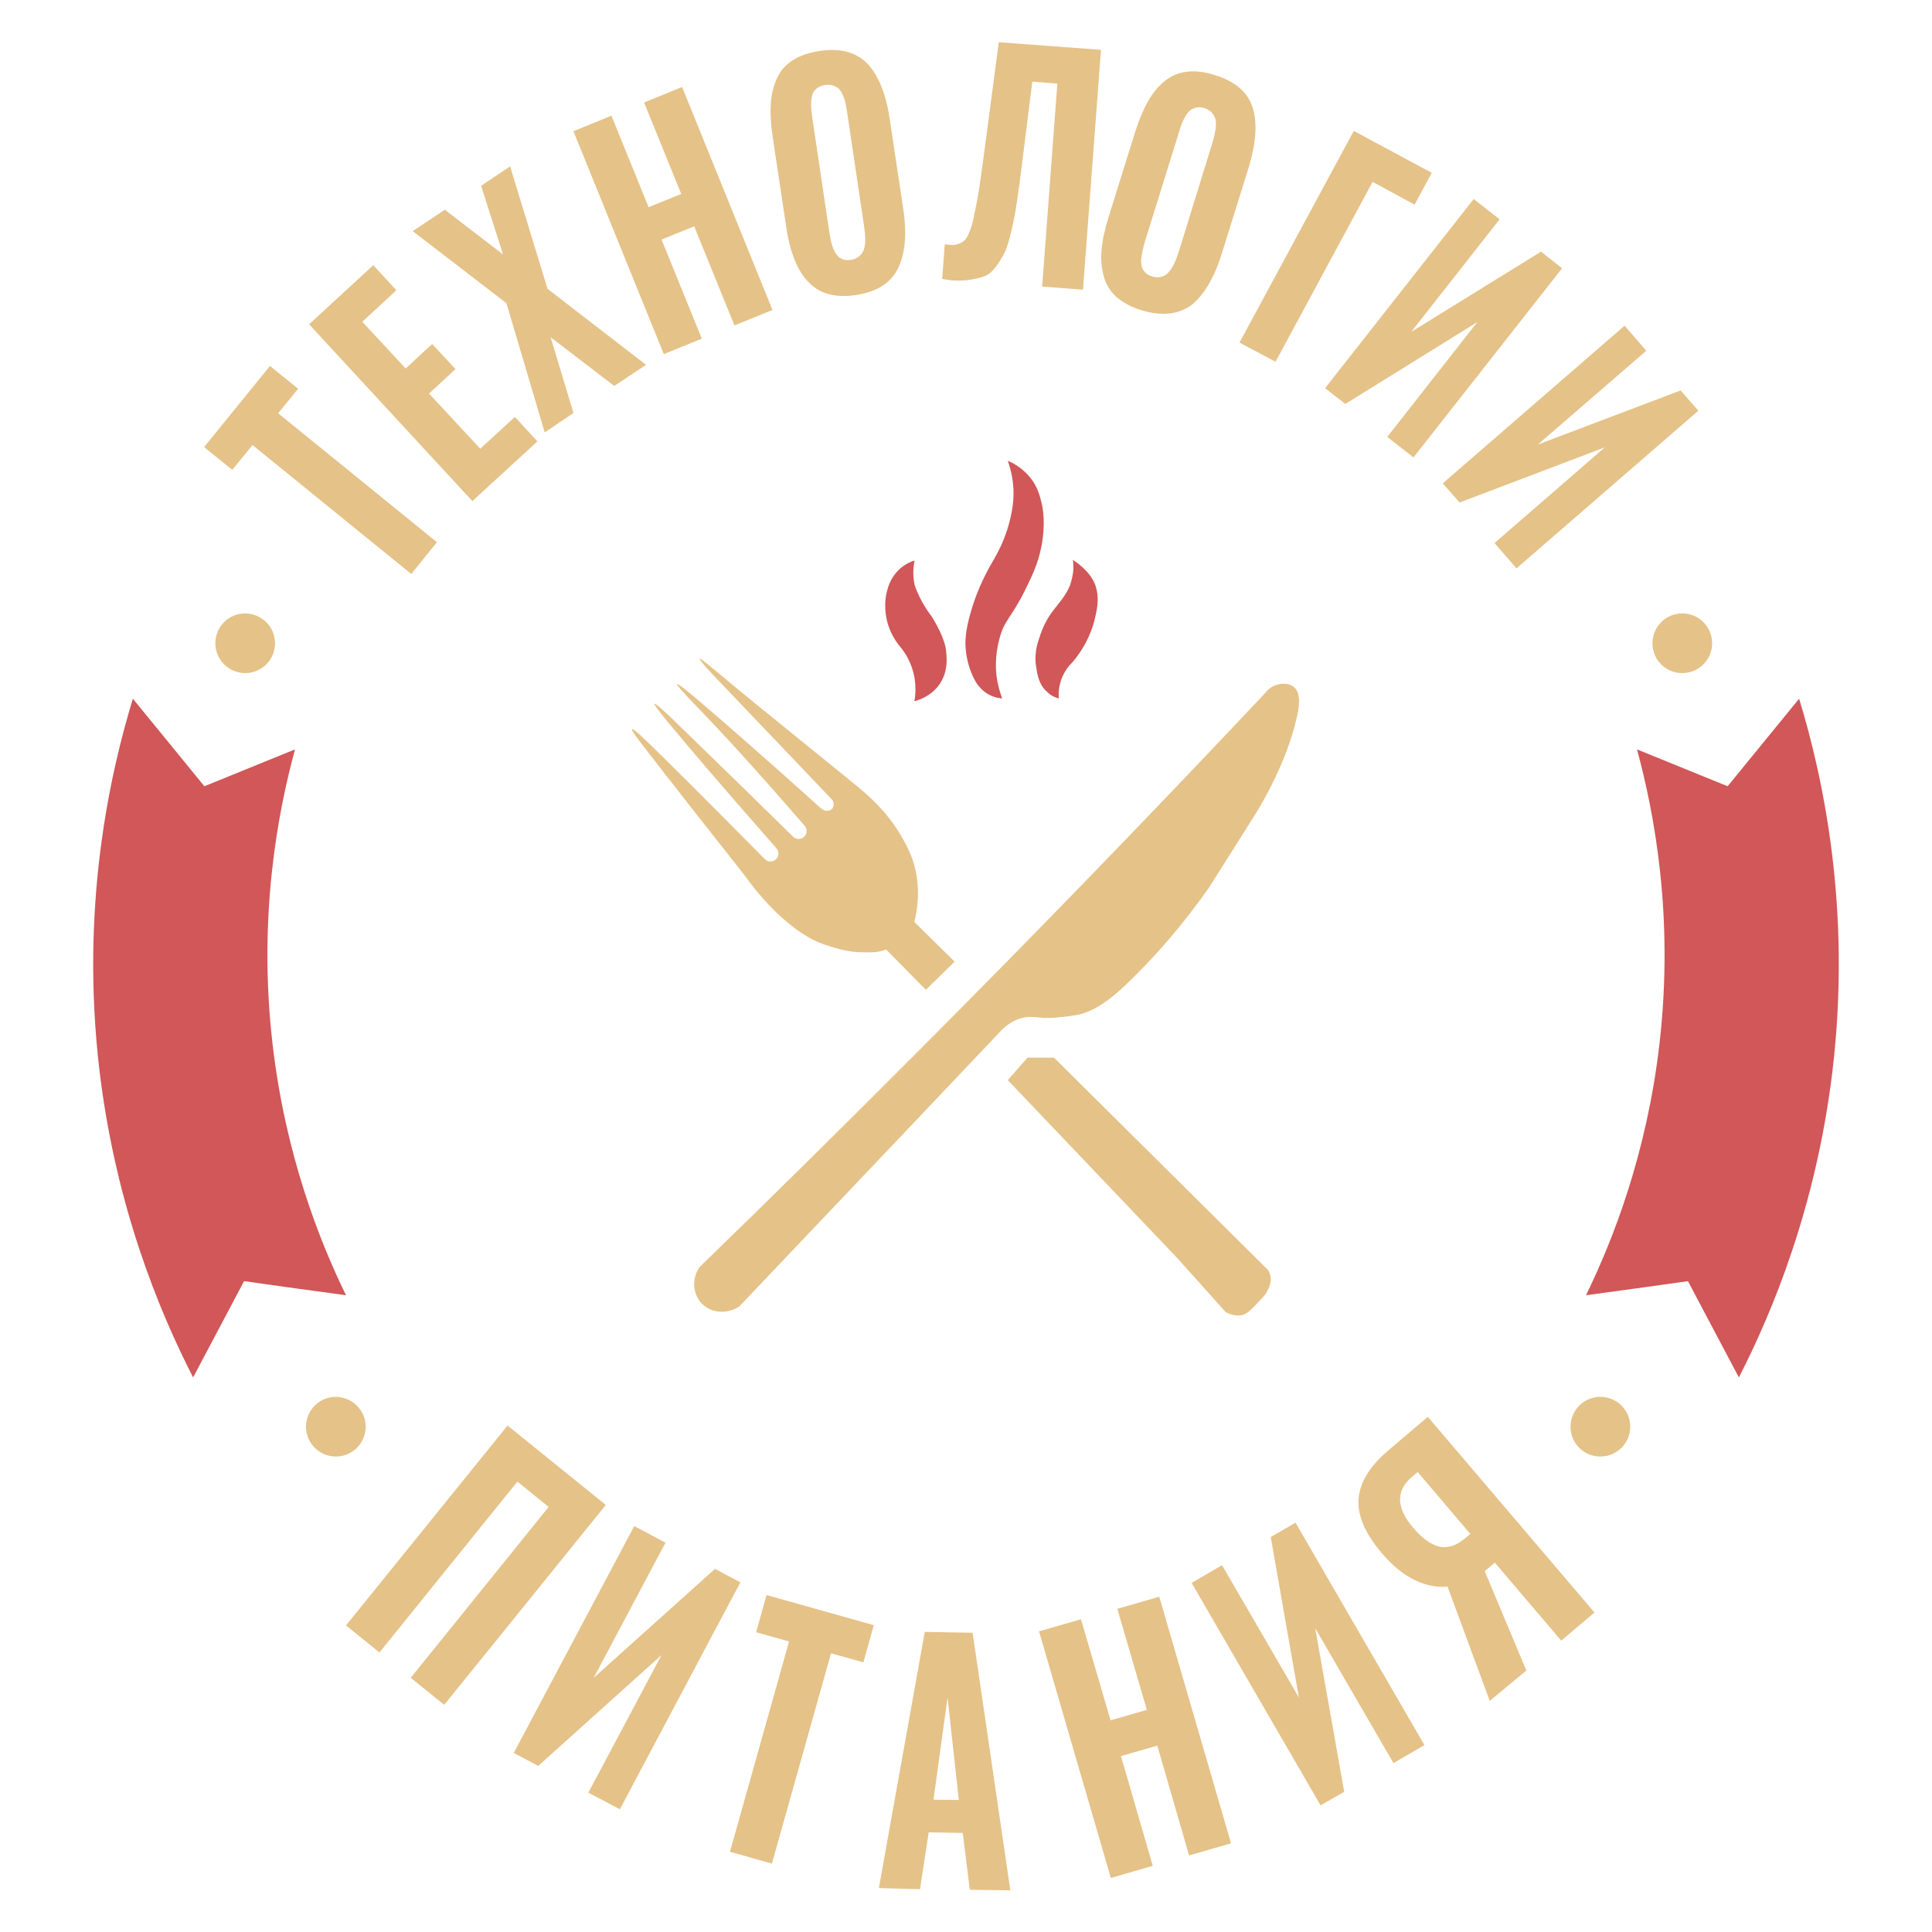
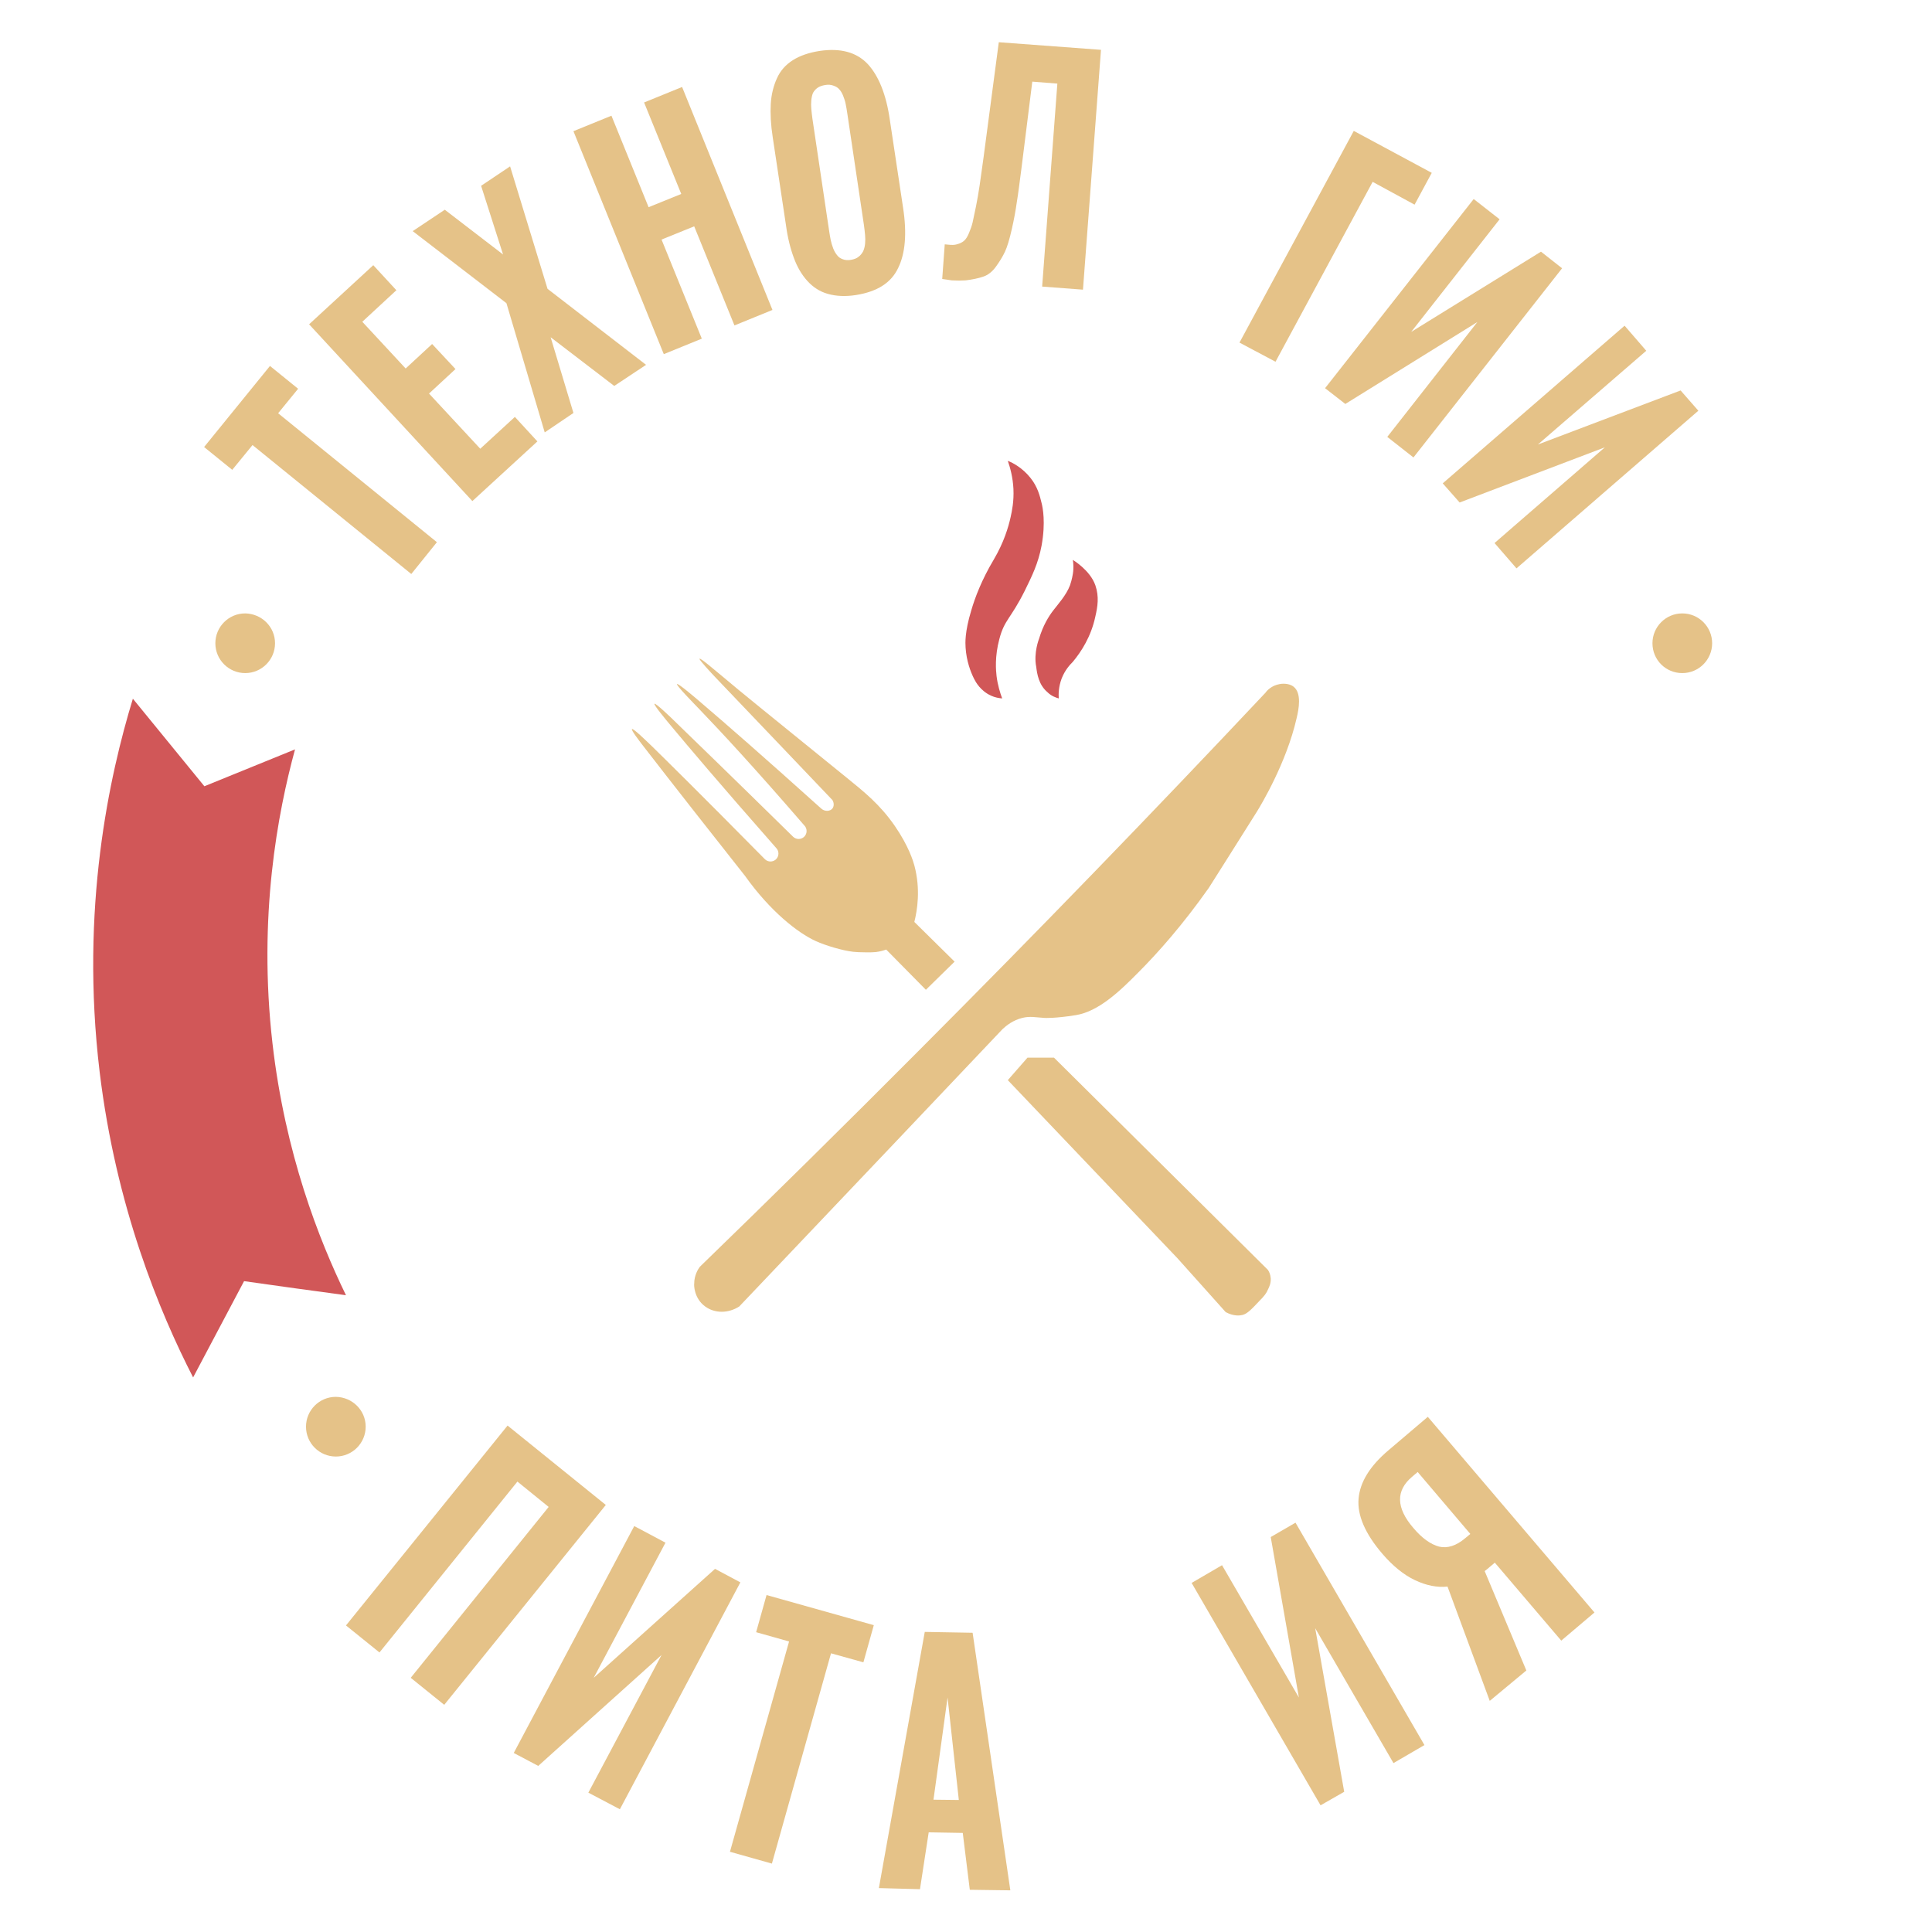
<svg xmlns="http://www.w3.org/2000/svg" id="Слой_1" x="0px" y="0px" viewBox="0 0 686.3 686.3" style="enable-background:new 0 0 686.3 686.3;" xml:space="preserve">
  <style type="text/css"> .st0{fill:#E5C288;} .st1{fill:#D15758;} </style>
  <g>
    <g>
      <path class="st0" d="M122.9,577.4l57.4-71l34.9,28.2l-57.4,71l-11.9-9.6l49-60.7l-11.1-9l-49,60.7L122.9,577.4z" />
    </g>
    <g>
      <path class="st0" d="M182.5,622.7l42.8-80.6l11.1,5.9l-25.5,48l43.1-38.7l9,4.8l-42.8,80.6l-11.2-5.9l26-48.9l-43.8,39.4 L182.5,622.7z" />
    </g>
    <g>
      <path class="st0" d="M259.3,657.8l21-74.7l-11.7-3.3l3.7-13.2l38.1,10.7l-3.7,13.2l-11.5-3.2l-21,74.7L259.3,657.8z" />
    </g>
    <g>
      <path class="st0" d="M312.2,670.7l16.3-91l17,0.3l13.4,91.5l-14.4-0.2l-2.5-20.2l-12.1-0.2l-3.1,20.2L312.2,670.7z M331.6,639.3 l9,0.1l-4-36.4L331.6,639.3z" />
    </g>
    <g>
-       <path class="st0" d="M394.6,667.1l-25.5-87.6l14.9-4.3l10.5,35.9l12.9-3.7l-10.5-35.9l14.9-4.3l25.5,87.6l-14.9,4.3l-11.3-39 l-12.9,3.7l11.3,39L394.6,667.1z" />
-     </g>
+       </g>
    <g>
      <path class="st0" d="M469.1,641.3l-45.8-79l10.8-6.3l27.3,47l-10-57l8.8-5.1l45.8,79l-11,6.4l-27.8-47.9l10.3,58.1L469.1,641.3z" />
    </g>
    <g>
      <path class="st0" d="M529.2,604.2l-15-40.6c-3.7,0.4-7.6-0.4-11.6-2.3c-4-1.9-7.9-5.1-11.5-9.3c-6.2-7.2-9-13.8-8.5-19.6 c0.5-5.9,4-11.6,10.6-17.2l14-11.9l59.2,69.5l-11.8,10l-23.6-27.7l-2.6,2.2l-1,0.8l14.8,35.3L529.2,604.2z M520.5,546.4l1.8-1.5 l-18.7-22l-2,1.7c-5.8,4.9-5.7,11,0.4,18.1c3.1,3.7,6.2,5.9,9.2,6.7C514.2,550.1,517.3,549.1,520.5,546.4z" />
    </g>
    <g>
      <path class="st0" d="M146.1,203.9l-56.4-45.8l-7.2,8.8l-10-8.1l23.4-28.8l10,8.1l-7.1,8.7l56.4,45.8L146.1,203.9z" />
    </g>
    <g>
      <path class="st0" d="M167.8,178l-58-62.8l22.8-21l8.2,8.9l-12.1,11.2l15.4,16.6l9.4-8.7l8.3,8.9l-9.4,8.7l18.2,19.6l12.3-11.3 l8,8.7L167.8,178z" />
    </g>
    <g>
      <path class="st0" d="M193.5,153.6l-13.6-45.9l-33.3-25.6l11.4-7.6l20.7,15.9l-7.8-24.4l10.3-6.9l13.3,43.5l35,27l-11.3,7.5 l-22.6-17.3l8.1,26.9L193.5,153.6z" />
    </g>
    <g>
      <path class="st0" d="M235.8,125.8l-32.1-79.2l13.5-5.5l13.2,32.5l11.6-4.7l-13.2-32.5l13.5-5.5l32.1,79.2l-13.5,5.5l-14.3-35.2 L235,85.1l14.3,35.2L235.8,125.8z" />
    </g>
    <g>
      <path class="st0" d="M304.1,104.8c-3.8,0.6-7.2,0.4-10-0.4c-2.9-0.8-5.3-2.4-7.3-4.6c-2-2.2-3.6-4.9-4.8-8.2 c-1.2-3.2-2.2-7.1-2.8-11.6l-4.7-31.2c-0.7-4.5-0.9-8.5-0.7-11.9c0.2-3.4,1-6.5,2.2-9.1c1.2-2.7,3.1-4.8,5.6-6.4 c2.5-1.6,5.7-2.7,9.5-3.3c7.4-1.1,13.1,0.4,17.1,4.6c3.9,4.2,6.6,10.8,7.9,19.9l4.7,31.2c1.4,9.1,0.8,16.3-1.8,21.5 C316.5,100.5,311.6,103.6,304.1,104.8z M299.4,92.1c0.8,0.3,1.8,0.4,2.9,0.2c1.1-0.2,2-0.5,2.7-1.1c0.7-0.5,1.2-1.2,1.6-1.9 c0.3-0.7,0.6-1.6,0.7-2.7c0.1-1.1,0.1-2.1,0-3.1c-0.1-1-0.2-2.1-0.4-3.5l-5.9-39.6c-0.2-1.4-0.4-2.5-0.6-3.5 c-0.2-1-0.5-1.9-0.9-2.9c-0.4-1-0.9-1.8-1.4-2.3c-0.5-0.6-1.2-1-2.1-1.3c-0.8-0.3-1.8-0.4-2.9-0.2c-1.1,0.2-2,0.5-2.7,1 c-0.7,0.5-1.2,1.1-1.6,1.8c-0.3,0.7-0.5,1.6-0.6,2.6c-0.1,1.1-0.1,2.1,0,3.1c0.1,1,0.2,2.1,0.4,3.5l5.9,39.6 c0.2,1.4,0.4,2.5,0.6,3.5c0.2,1,0.5,1.9,0.9,3c0.4,1,0.9,1.8,1.4,2.4C297.9,91.4,298.6,91.8,299.4,92.1z" />
    </g>
    <g>
      <path class="st0" d="M334.7,99.1l0.9-12.3c0.4,0,0.8,0.1,1.1,0.1c0.7,0.1,1.3,0.1,1.8,0.1c0.7,0,1.5-0.2,2.3-0.5 c0.8-0.3,1.4-0.7,1.9-1.2c0.5-0.5,1-1.3,1.5-2.5c0.5-1.2,1-2.5,1.3-3.8c0.3-1.4,0.7-3.2,1.2-5.7c0.5-2.4,0.9-4.9,1.3-7.5 c0.4-2.6,0.8-5.9,1.4-10l5.4-40.8l36.3,2.7l-6.4,85.2l-14.5-1.1l5.4-72.1l-8.9-0.7l-3.8,30.4c-0.7,5.3-1.2,9.5-1.7,12.4 c-0.4,2.9-1,6.2-1.8,9.7c-0.8,3.5-1.6,6.2-2.4,7.9c-0.8,1.7-1.9,3.5-3.2,5.3c-1.3,1.8-2.8,3-4.6,3.6c-1.8,0.6-3.8,1-6.2,1.3 c-1.5,0.1-3.1,0.1-4.9,0C337,99.4,335.9,99.3,334.7,99.1z" />
    </g>
    <g>
-       <path class="st0" d="M405.5,110.2c-3.7-1.1-6.6-2.7-8.9-4.7c-2.2-2-3.7-4.4-4.5-7.3c-0.8-2.9-1.1-6-0.8-9.4s1.1-7.3,2.5-11.7 l9.4-30.1c1.4-4.4,2.9-8,4.6-11c1.7-3,3.7-5.4,5.9-7.2c2.3-1.8,4.9-3,7.9-3.3c3-0.4,6.3,0,10,1.2c7.2,2.2,11.7,6.1,13.4,11.6 c1.7,5.5,1.2,12.6-1.5,21.4l-9.4,30.1c-2.7,8.8-6.4,15-10.9,18.6C418.6,111.7,412.7,112.4,405.5,110.2z M406.8,96.8 c0.6,0.6,1.4,1.1,2.5,1.4c1,0.3,2,0.4,2.9,0.2c0.9-0.2,1.6-0.5,2.2-1c0.6-0.5,1.2-1.2,1.8-2.1c0.6-0.9,1-1.9,1.4-2.8 c0.4-0.9,0.7-2,1.2-3.3L430.6,51c0.4-1.3,0.7-2.4,0.9-3.4c0.2-1,0.4-2,0.4-3c0.1-1.1,0-2-0.3-2.7c-0.2-0.7-0.7-1.4-1.3-2.1 c-0.6-0.6-1.5-1.1-2.5-1.4c-1-0.3-2-0.4-2.8-0.2c-0.9,0.2-1.6,0.5-2.2,1c-0.6,0.5-1.2,1.2-1.7,2.1c-0.5,0.9-1,1.8-1.3,2.7 c-0.4,0.9-0.7,2-1.1,3.3l-11.9,38.2c-0.4,1.3-0.7,2.4-0.9,3.4c-0.2,1-0.4,2-0.5,3.1c-0.1,1.1,0,2,0.2,2.8 C405.8,95.4,406.2,96.1,406.8,96.8z" />
-     </g>
+       </g>
    <g>
      <path class="st0" d="M440.3,121.7l40.6-75.2l27.7,14.9l-6.1,11.3l-14.9-8.1l-34.5,63.9L440.3,121.7z" />
    </g>
    <g>
      <path class="st0" d="M470.7,137.9l52.8-67.2l9.2,7.2l-31.4,40l46.1-28.5l7.5,5.9l-52.8,67.2l-9.3-7.3l32-40.8l-46.9,29.1 L470.7,137.9z" />
    </g>
    <g>
      <path class="st0" d="M512.5,171.7l64.6-56l7.7,8.9l-38.5,33.3l50.7-19.2l6.3,7.2l-64.6,56l-7.8-9l39.2-34l-51.6,19.6L512.5,171.7z " />
    </g>
    <g>
      <path class="st1" d="M47.2,248.2c-8.3,27.2-18.8,74.4-11.8,132.6c5.8,47.9,21.2,85.1,33.2,108.5c6-11.4,12.1-22.8,18.1-34.2 c12.1,1.7,24.1,3.4,36.2,5c-9.6-19.7-21.6-50.3-26.1-89.4c-5.2-45.2,1.9-82.1,8-104.5l-32.2,13.1L47.2,248.2z" />
-       <path class="st1" d="M639.1,248.2c8.3,27.2,18.8,74.4,11.8,132.6c-5.8,47.9-21.2,85.1-33.2,108.5c-6-11.4-12.1-22.8-18.1-34.2 c-12.1,1.7-24.1,3.4-36.2,5c9.6-19.7,21.6-50.3,26.1-89.4c5.2-45.2-1.9-82.1-8-104.5l32.2,13.1L639.1,248.2z" />
    </g>
    <g>
      <path class="st0" d="M97.7,228.5c0,5.8-4.7,10.6-10.6,10.6c-5.8,0-10.6-4.7-10.6-10.6c0-5.8,4.7-10.6,10.6-10.6 C93,218,97.7,222.7,97.7,228.5" />
      <path class="st0" d="M608.2,228.5c0,5.8-4.7,10.6-10.6,10.6s-10.6-4.7-10.6-10.6c0-5.8,4.7-10.6,10.6-10.6 S608.2,222.7,608.2,228.5" />
      <path class="st0" d="M129.9,506.8c0,5.8-4.7,10.6-10.6,10.6c-5.8,0-10.6-4.7-10.6-10.6c0-5.8,4.7-10.6,10.6-10.6 C125.2,496.3,129.9,501,129.9,506.8" />
-       <path class="st0" d="M579.1,506.8c0,5.8-4.7,10.6-10.6,10.6s-10.6-4.7-10.6-10.6c0-5.8,4.7-10.6,10.6-10.6S579.1,501,579.1,506.8" />
    </g>
    <g>
      <path class="st0" d="M447.4,462.1c-2.9,3.1-4.4,4.6-6,5c-0.8,0.2-3,0.6-6-1c-5.7-6.4-11.4-12.7-17.1-19.1L358,383.7l7-8h9.4 l76,75.4c0.4,0.6,0.9,1.6,1,3c0.1,1.7-0.5,3-1,4C449.9,459.3,449.2,460.3,447.4,462.1" />
      <path class="st0" d="M328.9,351.6l10.2-10l-14.3-14.1c1-4,2.3-11.5,0-20.1c-0.4-1.4-1.9-6.7-7-14.1c-5.3-7.6-10.7-11.9-17.1-17.1 c-25.9-21-38.9-31.5-43.2-35.2c-3.3-2.7-8.7-7.4-9-7c-0.3,0.3,4.1,5,6,7c13.2,13.8,33,34.6,41.2,43.2c0.6,1,0.6,2.2,0,3 c-0.8,1-2.7,1.2-4,0c-20.9-18.8-34-30.2-42.2-37.2c-3-2.6-8.7-7.4-9-7c-0.4,0.4,5.8,6.7,8,9c7.6,7.9,19.4,20.6,37.2,41.2 c1.1,1.1,1.1,2.9,0,4c-1.1,1.1-2.9,1.1-4,0c-22.5-22.1-34.7-33.9-41.2-40.2c-2.4-2.4-7.7-7.4-8-7c-0.4,0.3,3.9,5.5,6,8 c6,7.2,16.7,19.9,37.2,43.2c1.1,1.1,1.1,2.9,0,4c-1.1,1.1-2.9,1.1-4,0c-24.1-24.4-35-35.1-40.2-40.2c-2.2-2.1-6.6-6.4-7-6 c-0.4,0.3,2.7,4.3,4,6c8.8,11.4,27,34.6,36.2,46.2c8.9,12.5,18.7,20.2,25.1,23.1c3.5,1.6,9.6,3.4,13.3,3.8 c0.7,0.1,2.6,0.2,4.7,0.2c1.3,0,2.2,0,3.3-0.1c1.6-0.2,2.9-0.6,3.7-0.9L328.9,351.6z" />
    </g>
    <g>
      <path class="st1" d="M376.1,248.1c-0.1-1.4-0.1-4,1-7c1.2-3.1,3-5,4-6c3-3.6,6.5-9,8-16.1c0.8-3.5,1.4-7,0-11.1c-1.9-5.4-8-9-8-9 c0.1,0.6,0.2,1.4,0.2,2.2c0,0.7,0,1.6-0.2,2.8c0,0-0.3,2-1,4c-1.3,3.5-4.4,6.9-6,9c-1.6,2.1-3.6,5.3-5,10c0,0-2,5-1,10 c0.3,2.5,0.9,6.4,4,9C373.5,247.3,375.1,247.8,376.1,248.1" />
      <path class="st1" d="M356,248.1c-0.7-1.9-1.6-4.7-2-8c-0.2-1.8-0.7-6.8,1-13.1c1.8-6.9,4-7.1,9-17.1c2.6-5.3,4.8-9.7,6-16.1 c1.5-8.2,0.4-13.6,0-15.1c-0.6-2.5-1.4-5.8-4-9c-2.8-3.5-6.2-5.3-8-6c0.8,2.3,1.8,5.8,2,10c0.2,4.4-0.5,7.7-1,10 c-0.8,3.6-2.4,9-6,15.1c-4.3,7.2-6.7,13.6-8,18.1c-2.3,7.6-2.1,11.5-2,13.1c0.3,4.8,1.8,8.7,3,11.1c0.6,1.2,2.3,4.3,6,6 C353.5,247.8,354.9,248,356,248.1" />
-       <path class="st1" d="M324.8,249.1c1.6-0.4,6-1.8,9-6.1c3.3-4.9,2.5-10.2,2.1-13c-1-5-5-11.1-5-11.1s-4-5-6-11.1 c-0.8-3.7-0.4-6.8,0-8.7c-1.4,0.4-3.8,1.4-6,3.7c-2.8,2.9-3.6,6.2-4,8c-0.2,0.7-0.9,4.3,0,8.9c1,5,3.5,8.4,5,10.2 c1.5,1.8,4.1,5.6,5,11.1C325.4,244.3,325.2,247.2,324.8,249.1" />
    </g>
    <g>
      <path class="st0" d="M250.5,464.1c3.4,2.5,8.2,2.5,12.1,0c2.5-2.6,16.6-17.5,19.1-20.1c24.8-26.1,49.6-52.2,74.4-78.4 c1.5-1.4,3.8-3.2,7-4c2.8-0.7,4.7-0.2,8,0c0,0,3.7,0.2,11.1-1c8-1.3,15.5-8.4,22.1-15.1c6.9-6.9,15.8-16.9,25.1-30.1 c3-4.8,9.1-14.3,17.1-27.1c1.3-2.1,10.5-17.3,14.1-33.2c0.8-3.3,1.8-8.8-1-11.1c-1.8-1.5-4.6-1.1-5-1c-3,0.5-4.7,2.5-5,3 c-39.7,42.2-80.9,84.8-123.6,127.6c-25.9,26-51.7,51.5-77.4,76.4c-0.6,0.8-2,3-2,6C246.5,456.4,246.5,461.2,250.5,464.1" />
    </g>
  </g>
</svg>